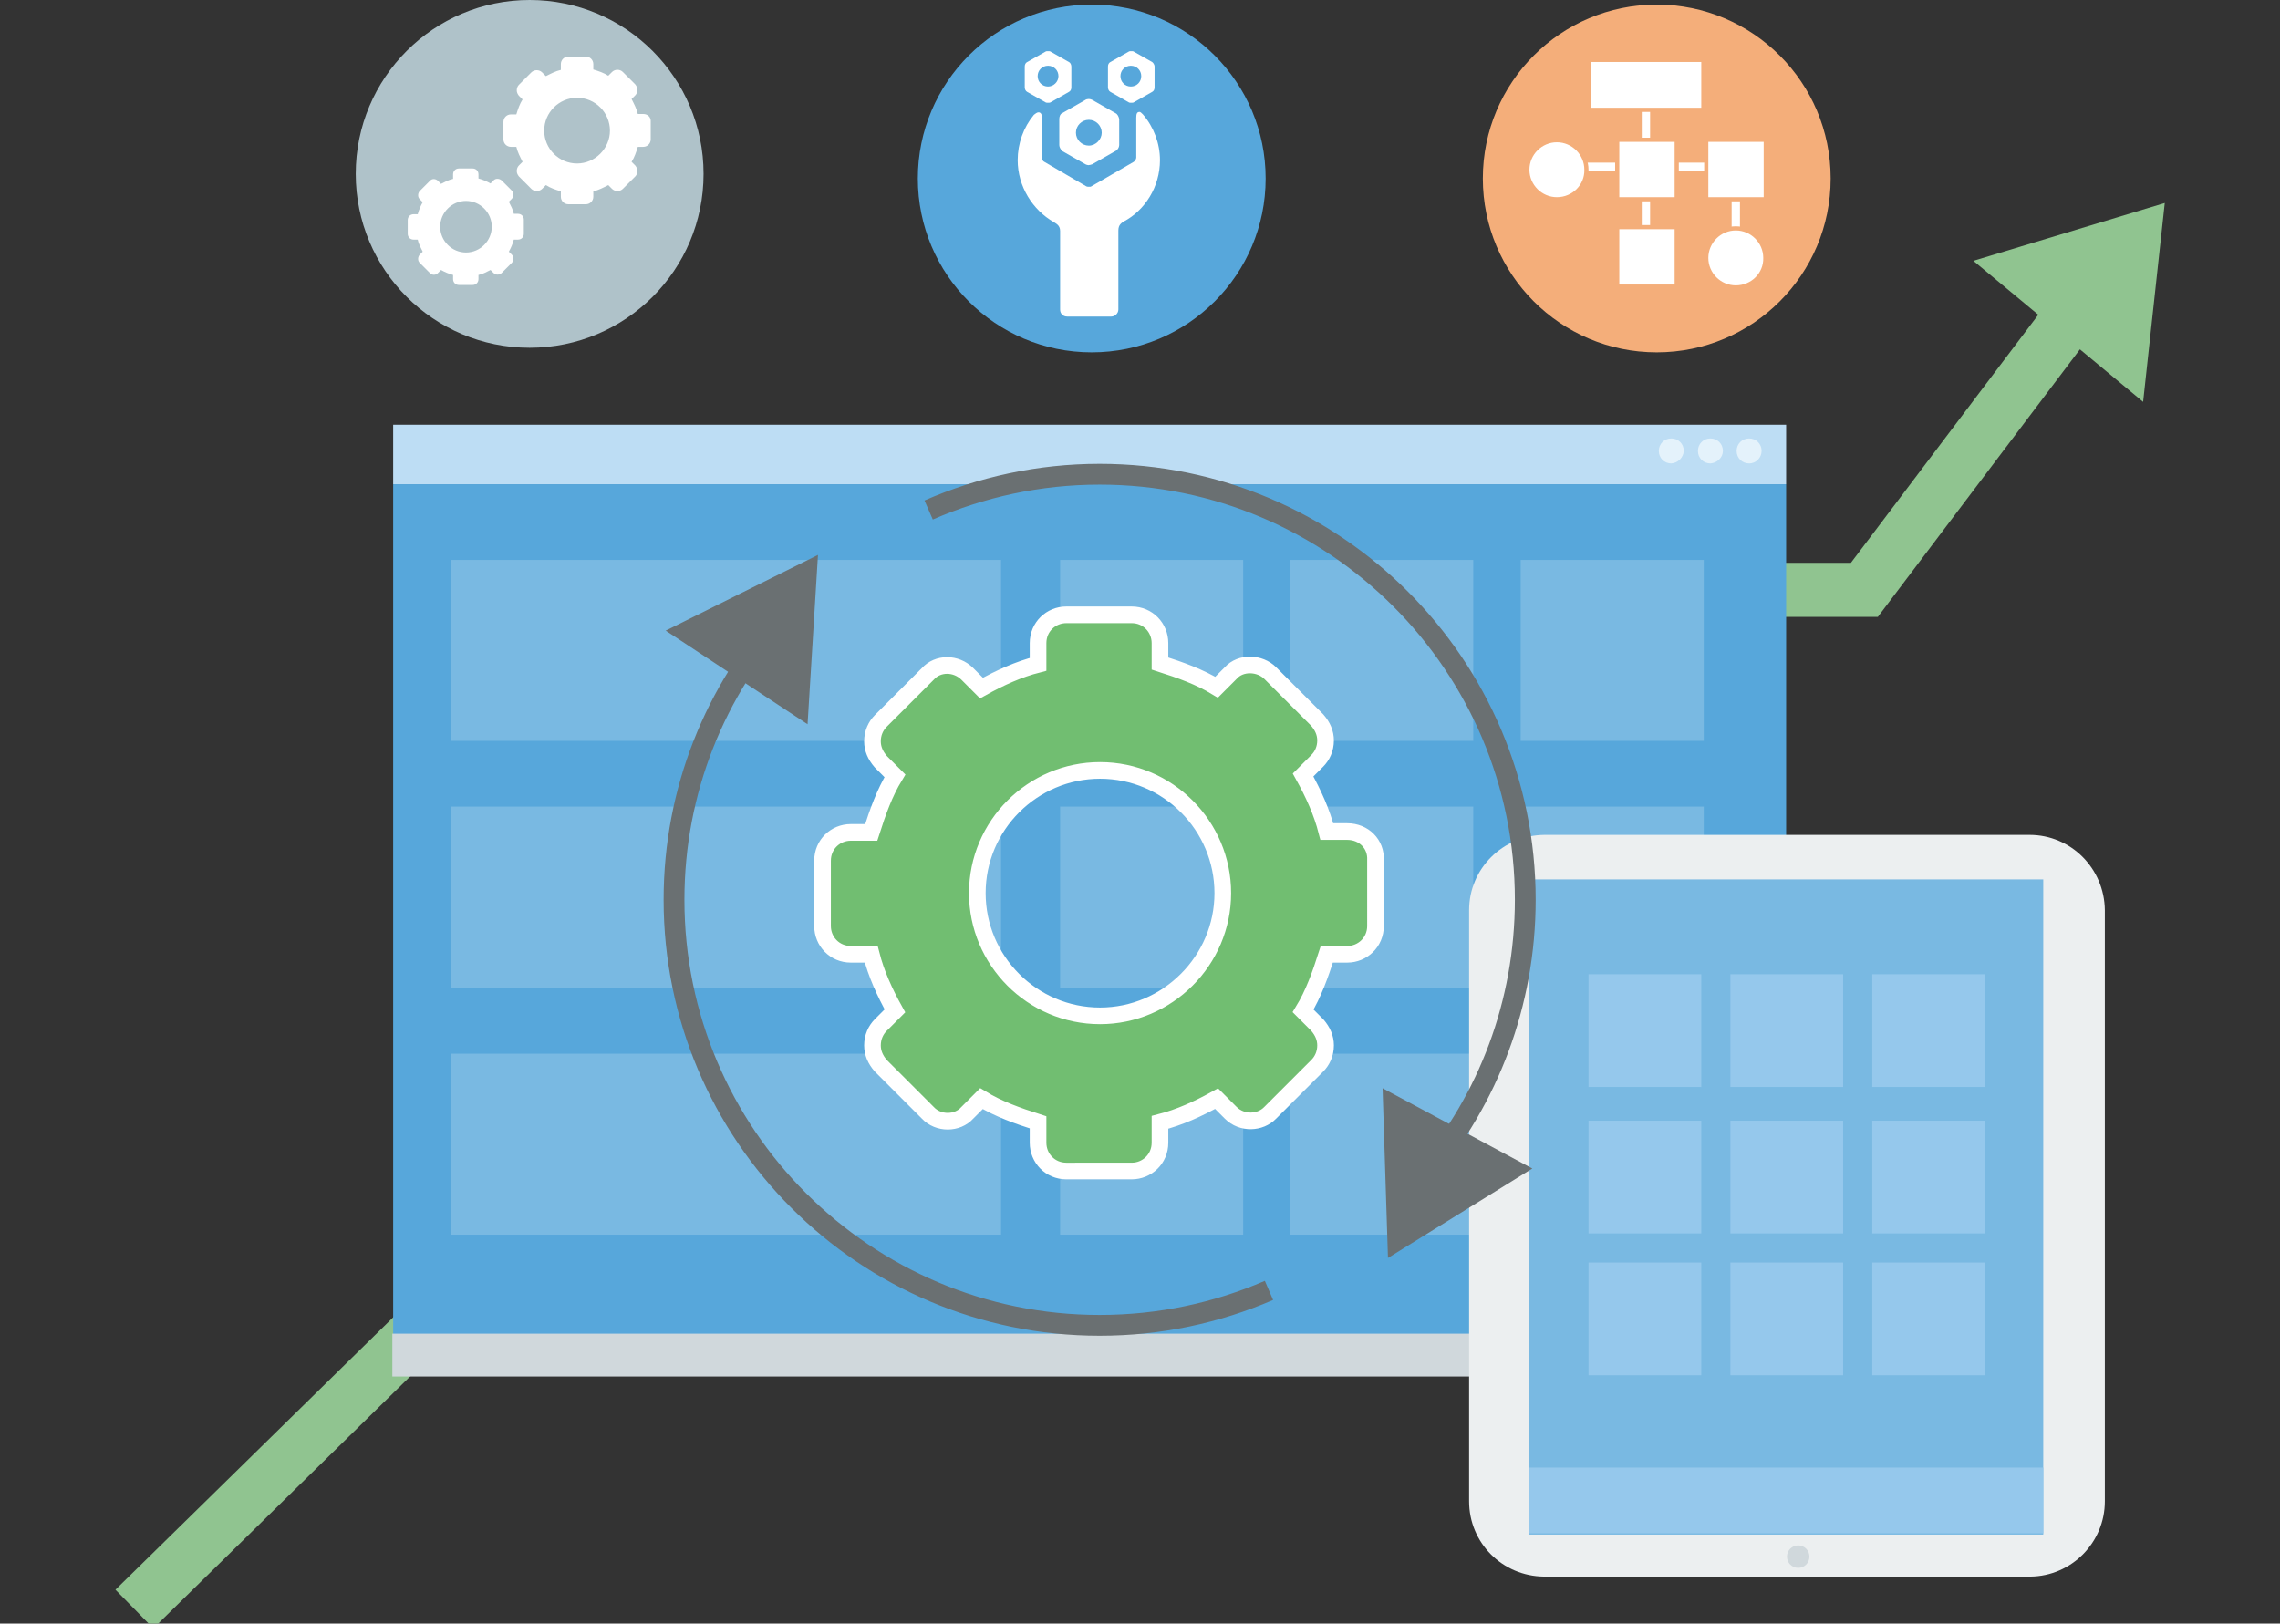
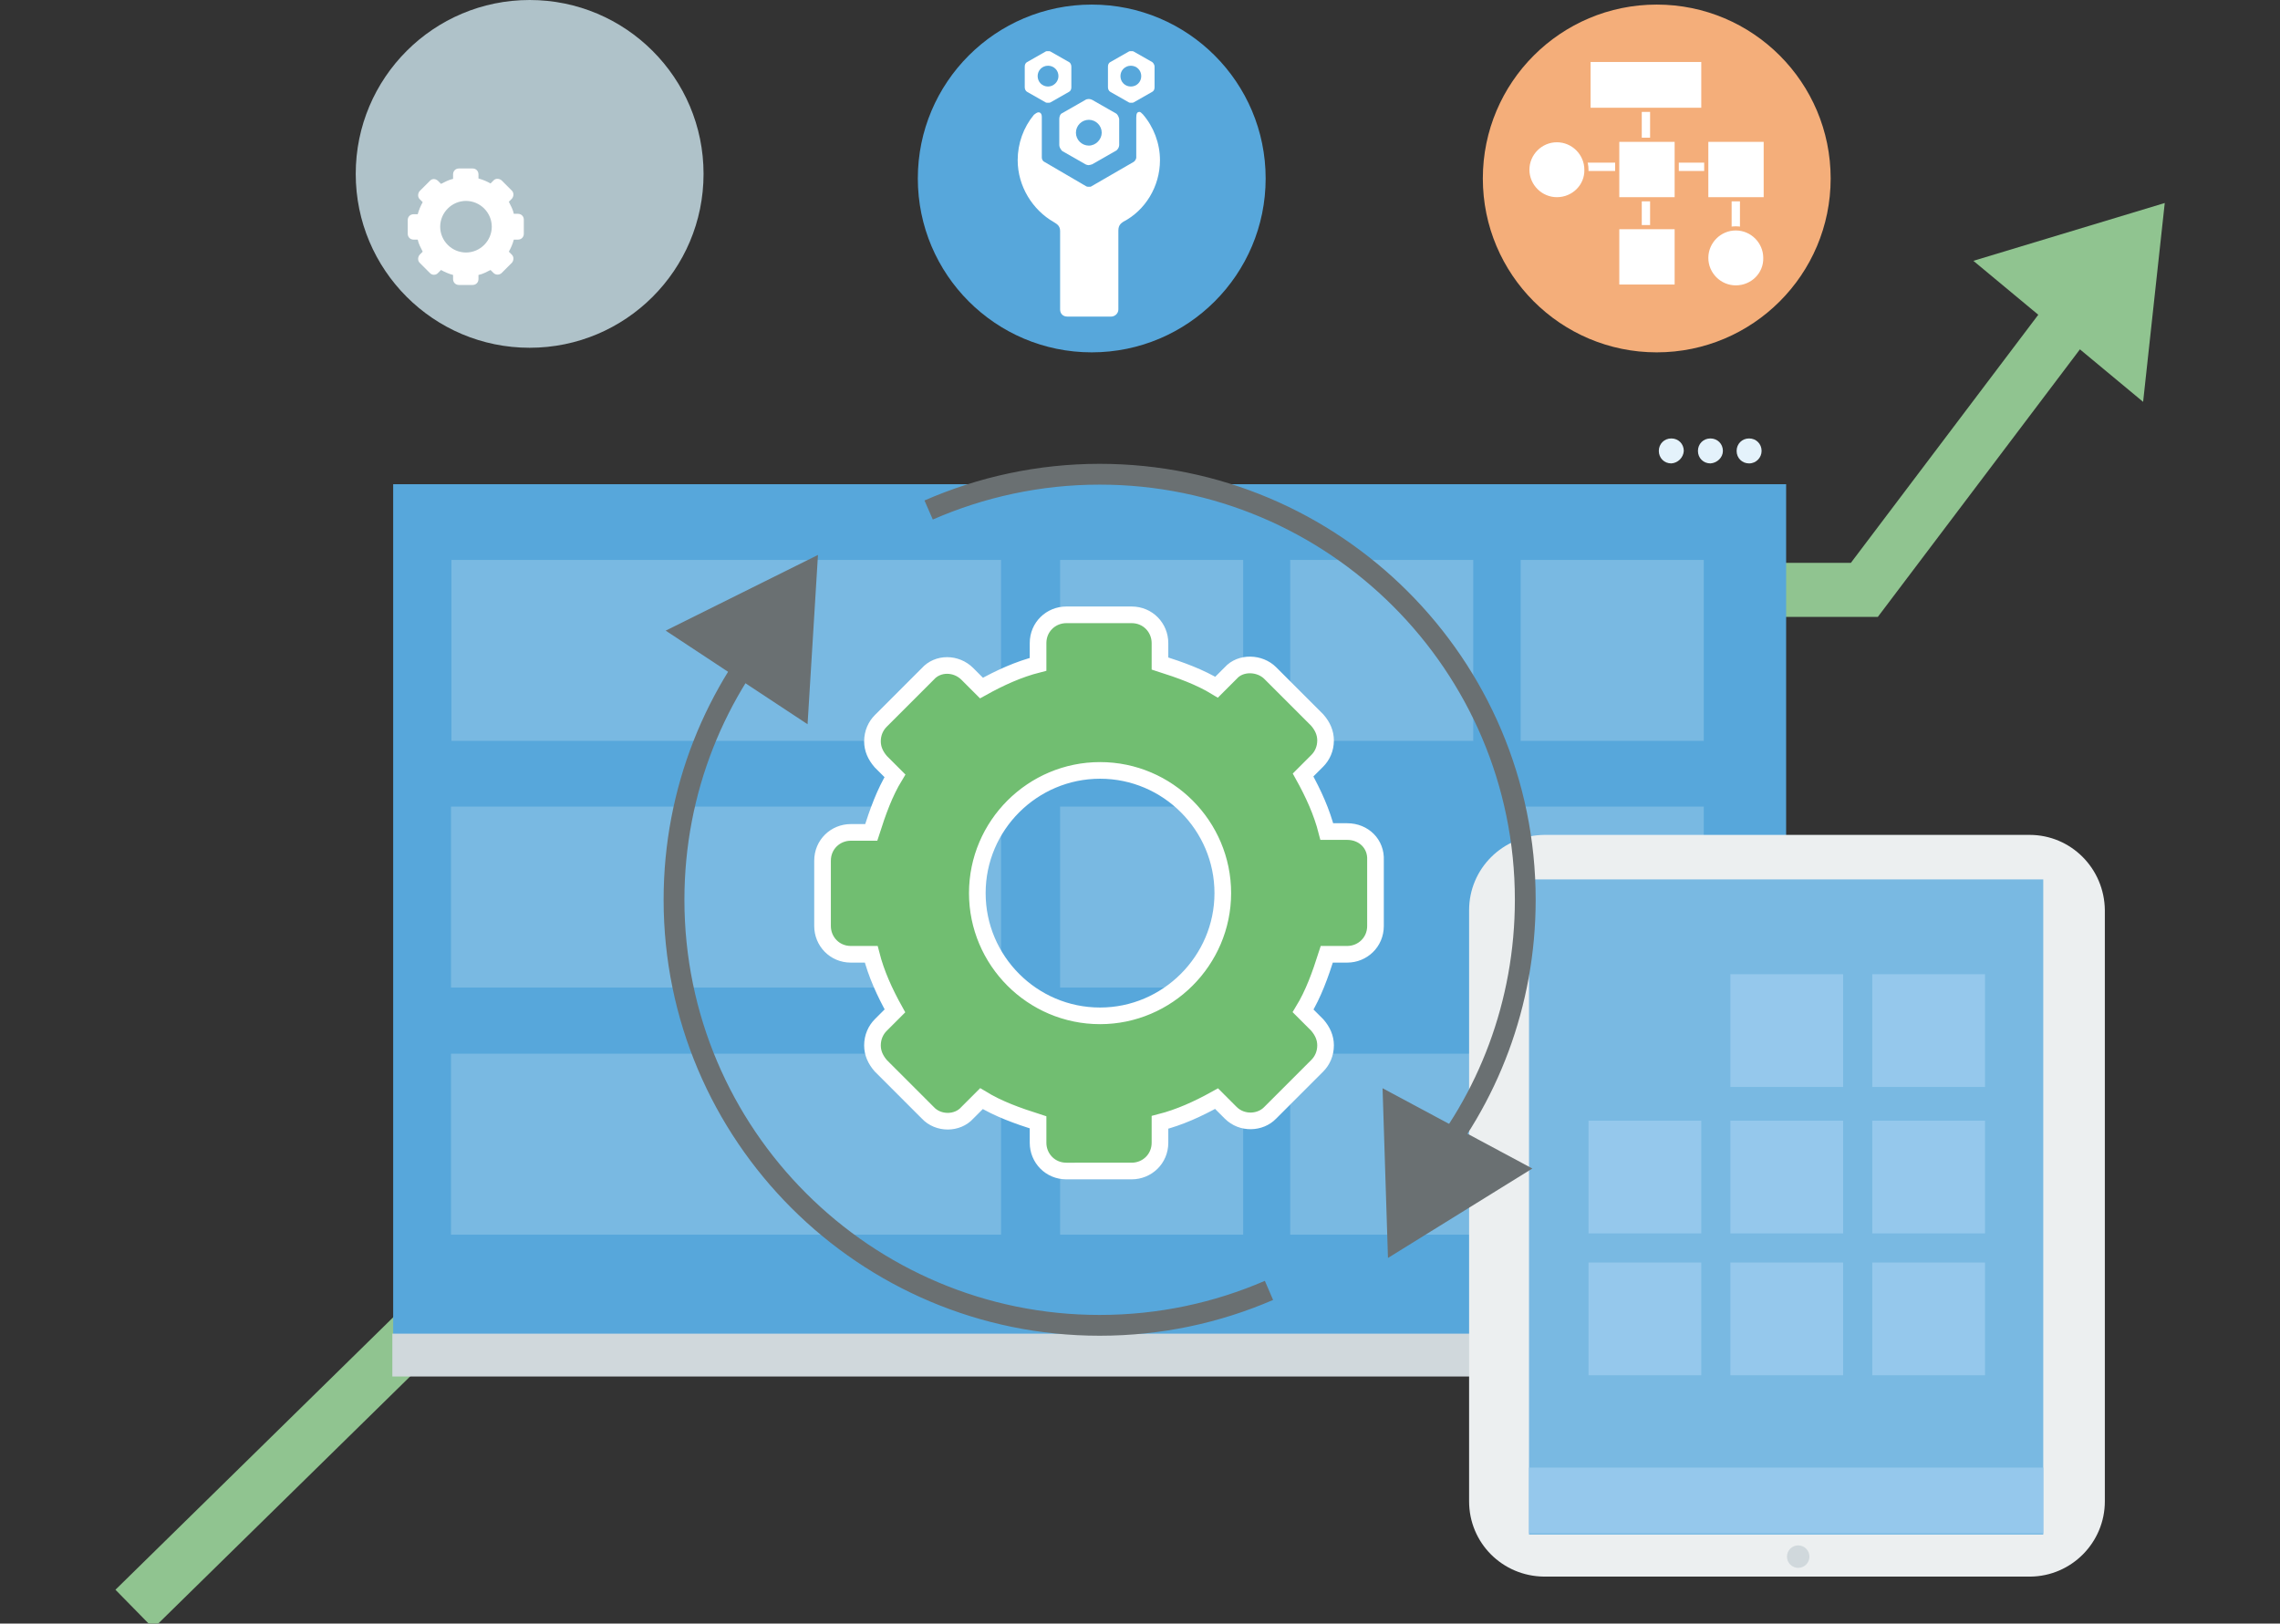
<svg xmlns="http://www.w3.org/2000/svg" version="1.1" id="Layer_1" x="0px" y="0px" viewBox="132 -53.8 548 390.3" style="enable-background:new 132 -53.8 548 390.3;" xml:space="preserve">
  <rect x="132" y="-53.8" width="548" height="390.3" fill="#333333" stroke="none" />
  <style type="text/css">
	.st0{fill:#B0BEC5;}
	.st1{fill:none;stroke:#90C490;stroke-width:13;stroke-miterlimit:10;}
	.st2{fill:#57A7DB;}
	.st3{fill:#BDDDF4;}
	.st4{fill:#E4F2FB;}
	.st5{fill:#D0D8DC;}
	.st6{fill:#79B9E2;}
	.st7{fill:#ECEFF0;}
	.st8{fill:#95C8EC;}
	.st9{fill:#71BE71;stroke:#FFFFFF;stroke-width:4;stroke-miterlimit:10;}
	.st10{fill:#90C490;}
	.st11{fill:none;stroke:#6A7072;stroke-width:5;stroke-miterlimit:10;}
	.st12{fill:#6A7072;}
	.st13{fill:#AFC2C9;}
	.st14{fill:#F4AE7A;}
	.st15{fill:none;stroke:#FFFFFF;stroke-width:2;stroke-miterlimit:10;}
	.st16{fill:#FFFFFF;stroke:#F4AE7A;stroke-miterlimit:10;}
	.st17{fill:#FFFFFF;}
</style>
  <title>Performance testing</title>
  <g id="_Group_2">
    <path id="_Path_14" class="st0" d="M391.2,160.4h-0.8c-1,0-1.8-0.8-1.8-1.8v-0.8c0-1,0.8-1.8,1.8-1.8h0.8c1,0,1.8,0.8,1.8,1.8v0.8   C393.1,159.6,392.2,160.4,391.2,160.4z" />
-     <path id="_Path_15" class="st0" d="M398.4,160.4h-0.8c-1,0-1.8-0.8-1.8-1.8v-0.8c0-1,0.8-1.8,1.8-1.8h0.8c1,0,1.8,0.8,1.8,1.8v0.8   C400.2,159.6,399.4,160.4,398.4,160.4z" />
+     <path id="_Path_15" class="st0" d="M398.4,160.4h-0.8c-1,0-1.8-0.8-1.8-1.8v-0.8c0-1,0.8-1.8,1.8-1.8c1,0,1.8,0.8,1.8,1.8v0.8   C400.2,159.6,399.4,160.4,398.4,160.4z" />
    <path id="_Path_16" class="st0" d="M405.3,160.4h-0.8c-1,0-1.8-0.8-1.8-1.8v-0.8c0-1,0.8-1.8,1.8-1.8h0.8c1,0,1.8,0.8,1.8,1.8v0.8   c0.1,0.9-0.6,1.7-1.5,1.8C405.6,160.4,405.4,160.4,405.3,160.4L405.3,160.4z" />
  </g>
  <polyline class="st1" points="164.3,333 270.1,229.2 339.6,263.3 486.2,88 580.1,88 638.1,11.2 " />
  <g id="_Group_3">
    <rect id="_Path_17" x="226.5" y="62.6" class="st2" width="334.8" height="205.4" />
-     <rect id="_Path_18" x="226.5" y="48.3" class="st3" width="334.8" height="14.3" />
    <g id="_Group_4">
      <path id="_Path_19" class="st4" d="M533.7,57.6L533.7,57.6c-1.7,0-3-1.3-3-3l0,0c0-1.7,1.3-3,3-3l0,0c1.7,0,3,1.3,3,3l0,0    C536.6,56.2,535.3,57.5,533.7,57.6z" />
      <path id="_Path_20" class="st4" d="M543.1,57.6L543.1,57.6c-1.7,0-3-1.3-3-3l0,0c0-1.7,1.3-3,3-3l0,0c1.7,0,3,1.3,3,3l0,0    C546.1,56.2,544.7,57.5,543.1,57.6z" />
      <path id="_Path_21" class="st4" d="M552.4,57.6L552.4,57.6c-1.7,0-3-1.3-3-3l0,0c0-1.7,1.3-3,3-3l0,0c1.7,0,3,1.3,3,3l0,0    C555.4,56.2,554.1,57.6,552.4,57.6z" />
    </g>
  </g>
  <rect id="_Path_22" x="226.3" y="266.8" class="st5" width="334.8" height="10.3" />
  <rect id="_Path_23" x="386.8" y="80.8" class="st6" width="44" height="43.5" />
  <rect id="_Path_24" x="240.5" y="80.8" class="st6" width="132.1" height="43.5" />
  <rect id="_Path_25" x="240.4" y="140.1" class="st6" width="132.2" height="43.5" />
  <rect id="_Path_26" x="240.4" y="199.5" class="st6" width="132.2" height="43.5" />
  <rect id="_Path_27" x="442.1" y="80.8" class="st6" width="44" height="43.5" />
  <rect id="_Path_28" x="386.8" y="140.1" class="st6" width="44" height="43.5" />
-   <rect id="_Path_29" x="442.1" y="140.1" class="st6" width="44" height="43.5" />
  <rect id="_Path_30" x="497.5" y="140.1" class="st6" width="44" height="43.5" />
  <rect id="_Path_30-2" x="497.5" y="80.8" class="st6" width="44" height="43.5" />
  <rect id="_Path_31" x="386.8" y="199.5" class="st6" width="44" height="43.5" />
  <rect id="_Path_32" x="442.1" y="199.5" class="st6" width="44" height="43.5" />
  <rect id="_Path_33" x="497.5" y="199.5" class="st6" width="44" height="43.5" />
  <g>
    <path id="_Path_34" class="st7" d="M619.7,325.2H503.1c-10-0.1-18-8.1-18-18.1V165c0-10,8.1-18,18.1-18.1h116.6   c10,0,18,8.1,18.1,18.1v142.1c0,9.9-8,18-17.9,18.1L619.7,325.2z" />
    <rect id="_Path_35" x="499.5" y="157.6" class="st6" width="123.6" height="157.5" />
    <circle id="_Path_36" class="st5" cx="564.2" cy="320.4" r="2.7" />
    <rect id="_Path_37" x="499.5" y="299" class="st8" width="123.6" height="15.8" />
-     <rect id="_Path_38" x="513.8" y="180.4" class="st8" width="27.1" height="27.1" />
    <rect id="_Path_39" x="547.9" y="180.4" class="st8" width="27.1" height="27.1" />
    <rect id="_Path_40" x="582" y="180.4" class="st8" width="27.1" height="27.1" />
    <rect id="_Path_41" x="513.8" y="215.6" class="st8" width="27.1" height="27.1" />
    <rect id="_Path_42" x="547.9" y="215.6" class="st8" width="27.1" height="27.1" />
    <rect id="_Path_43" x="582" y="215.6" class="st8" width="27.1" height="27.1" />
    <rect id="_Path_44" x="513.8" y="249.7" class="st8" width="27.1" height="27.1" />
    <rect id="_Path_45" x="547.9" y="249.7" class="st8" width="27.1" height="27.1" />
    <rect id="_Path_46" x="582" y="249.7" class="st8" width="27.1" height="27.1" />
  </g>
  <path class="st9" d="M455.8,146.1h-4.9c-1.2-4.7-3.2-9.1-5.7-13.6l3.4-3.4c1.2-1.2,2-2.9,2-4.9c0-1.8-0.7-3.4-2-4.9L437.3,108  c-2.5-2.5-7.1-2.7-9.5,0l-3.4,3.4c-4.1-2.5-8.6-4.1-13.6-5.7v-4.9c0-3.7-2.9-6.8-6.8-6.8h-15.7c-3.7,0-6.8,2.9-6.8,6.8v5.1  c-4.7,1.2-9.1,3.2-13.6,5.7l-3.4-3.4c-2.7-2.7-7.1-2.7-9.5,0l-11.3,11.3c-1.2,1.2-2,2.9-2,4.9c0,1.8,0.7,3.4,2,4.9l3.4,3.4  c-2.5,4.1-4.1,8.6-5.7,13.6h-4.9c-3.7,0-6.8,2.9-6.8,6.8v15.7c0,3.7,2.9,6.8,6.8,6.8h4.9c1.2,4.7,3.2,9.1,5.7,13.6l-3.4,3.4  c-1.2,1.2-2,2.9-2,4.9c0,1.8,0.7,3.4,2,4.9l11.3,11.3c2.5,2.7,7.1,2.7,9.5,0l3.4-3.4c4.1,2.5,8.6,4.1,13.6,5.7v4.9  c0,3.7,2.9,6.8,6.8,6.8H404c3.7,0,6.8-2.9,6.8-6.8V216c4.7-1.2,9.1-3.2,13.6-5.7l3.4,3.4c2.7,2.7,7.1,2.5,9.5,0l11.3-11.3  c1.2-1.2,2-2.9,2-4.9c0-1.8-0.7-3.4-2-4.9l-3.4-3.4c2.5-4.1,4.1-8.6,5.7-13.6h4.9c3.7,0,6.8-2.9,6.8-6.8V153  C462.8,149.1,459.8,146.1,455.8,146.1z M396.4,190.4c-16.3,0-29.5-13.3-29.5-29.5c0-16.3,13.3-29.5,29.5-29.5  c16.3,0,29.5,13.3,29.5,29.5S412.6,190.4,396.4,190.4z" />
  <polygon class="st10" points="606.3,8.9 652.3,-5 647.1,42.8 " />
  <g>
    <path class="st11" d="M437,256.4c-12.5,5.4-26.2,8.4-40.7,8.4c-56.4,0-102.3-45.8-102.3-102.3c0-26.4,10-50.4,26.4-68.5" />
    <polygon class="st12" points="292,97.8 328.6,79.6 326.1,120.3  " />
    <polygon class="st12" points="465.6,248.6 464.3,207.8 500.3,227.1  " />
    <path class="st11" d="M355.2,68.8c12.6-5.5,26.5-8.6,41.1-8.6c56.4,0,102.3,45.8,102.3,102.3c0,25-9,48-23.9,65.6" />
  </g>
  <circle class="st13" cx="259.3" cy="-12" r="41.8" />
  <circle class="st2" cx="394.4" cy="-10.9" r="41.8" />
  <circle class="st14" cx="530.2" cy="-10.9" r="41.8" />
  <g>
    <line class="st15" x1="527.6" y1="-33.4" x2="527.6" y2="6.1" />
    <polyline class="st15" points="507.3,-13.7 549.2,-13.7 549.2,6.9  " />
    <path class="st16" d="M506.2-5.9L506.2-5.9c-3.9,0-7.1-3.2-7.1-7.1v0c0-3.9,3.2-7.1,7.1-7.1h0c3.9,0,7.1,3.2,7.1,7.1v0   C513.4-9.1,510.2-5.9,506.2-5.9z" />
    <rect x="513.8" y="-39.4" class="st16" width="27.6" height="12" />
    <rect x="520.7" y="-20.2" class="st16" width="14.3" height="14.3" />
    <rect x="542.1" y="-20.2" class="st16" width="14.3" height="14.3" />
    <rect x="520.7" y="0.8" class="st16" width="14.3" height="14.3" />
    <path class="st16" d="M549.2,15.3L549.2,15.3c-3.9,0-7.1-3.2-7.1-7.1v0c0-3.9,3.2-7.1,7.1-7.1l0,0c3.9,0,7.1,3.2,7.1,7.1v0   C556.4,12.1,553.2,15.3,549.2,15.3z" />
  </g>
  <path class="st17" d="M256.5-2.4h-1c-0.2-1-0.7-1.9-1.2-2.9L255-6c0.2-0.2,0.4-0.6,0.4-1c0-0.4-0.1-0.7-0.4-1l-2.4-2.4  c-0.5-0.5-1.5-0.6-2,0l-0.7,0.7c-0.9-0.5-1.8-0.9-2.9-1.2v-1c0-0.8-0.6-1.4-1.4-1.4h-3.3c-0.8,0-1.4,0.6-1.4,1.4v1.1  c-1,0.2-1.9,0.7-2.9,1.2l-0.7-0.7c-0.6-0.6-1.5-0.6-2,0l-2.4,2.4c-0.2,0.2-0.4,0.6-0.4,1c0,0.4,0.1,0.7,0.4,1l0.7,0.7  c-0.5,0.9-0.9,1.8-1.2,2.9h-1c-0.8,0-1.4,0.6-1.4,1.4v3.3c0,0.8,0.6,1.4,1.4,1.4h1c0.2,1,0.7,1.9,1.2,2.9l-0.7,0.7  c-0.2,0.2-0.4,0.6-0.4,1c0,0.4,0.1,0.7,0.4,1l2.4,2.4c0.5,0.6,1.5,0.6,2,0l0.7-0.7c0.9,0.5,1.8,0.9,2.9,1.2v1c0,0.8,0.6,1.4,1.4,1.4  h3.3c0.8,0,1.4-0.6,1.4-1.4v-1c1-0.2,1.9-0.7,2.9-1.2l0.7,0.7c0.6,0.6,1.5,0.5,2,0l2.4-2.4c0.2-0.2,0.4-0.6,0.4-1  c0-0.4-0.1-0.7-0.4-1l-0.7-0.7c0.5-0.9,0.9-1.8,1.2-2.9h1c0.8,0,1.4-0.6,1.4-1.4V-1C257.9-1.8,257.3-2.4,256.5-2.4z M244,6.9  c-3.4,0-6.2-2.8-6.2-6.2c0-3.4,2.8-6.2,6.2-6.2c3.4,0,6.2,2.8,6.2,6.2S247.4,6.9,244,6.9z" />
-   <path class="st17" d="M286.6-26.4h-1.3c-0.3-1.3-0.9-2.4-1.5-3.6l0.9-0.9c0.3-0.3,0.5-0.8,0.5-1.3c0-0.5-0.2-0.9-0.5-1.3l-3-3  c-0.7-0.7-1.9-0.7-2.6,0l-0.9,0.9c-1.1-0.7-2.3-1.1-3.6-1.5v-1.3c0-1-0.8-1.8-1.8-1.8h-4.2c-1,0-1.8,0.8-1.8,1.8v1.4  c-1.3,0.3-2.4,0.9-3.6,1.5l-0.9-0.9c-0.7-0.7-1.9-0.7-2.6,0l-3,3c-0.3,0.3-0.5,0.8-0.5,1.3c0,0.5,0.2,0.9,0.5,1.3l0.9,0.9  c-0.7,1.1-1.1,2.3-1.5,3.6h-1.3c-1,0-1.8,0.8-1.8,1.8v4.2c0,1,0.8,1.8,1.8,1.8h1.3c0.3,1.3,0.9,2.4,1.5,3.6l-0.9,0.9  c-0.3,0.3-0.5,0.8-0.5,1.3c0,0.5,0.2,0.9,0.5,1.3l3,3c0.7,0.7,1.9,0.7,2.6,0l0.9-0.9c1.1,0.7,2.3,1.1,3.6,1.5v1.3  c0,1,0.8,1.8,1.8,1.8h4.2c1,0,1.8-0.8,1.8-1.8v-1.3c1.3-0.3,2.4-0.9,3.6-1.5l0.9,0.9c0.7,0.7,1.9,0.7,2.6,0l3-3  c0.3-0.3,0.5-0.8,0.5-1.3c0-0.5-0.2-0.9-0.5-1.3l-0.9-0.9c0.7-1.1,1.1-2.3,1.5-3.6h1.3c1,0,1.8-0.8,1.8-1.8v-4.2  C288.5-25.6,287.7-26.4,286.6-26.4z M270.7-14.5c-4.4,0-7.9-3.6-7.9-7.9c0-4.4,3.6-7.9,7.9-7.9c4.4,0,7.9,3.6,7.9,7.9  S275-14.5,270.7-14.5z" />
  <g>
    <path class="st17" d="M410.8-15.3c0-4-1.5-8-4.1-11c-0.3-0.3-0.6-0.6-0.8-0.6c-0.6,0-0.8,0.4-0.8,1.4v9.6c0,0.3-0.3,0.8-0.6,1   L394.3-9c-0.1,0.1-0.3,0.1-0.6,0.1c-0.1,0-0.4,0-0.6-0.1L383-14.9c-0.3-0.1-0.6-0.6-0.6-1v-9.8c0-1.1-0.7-1.1-0.8-1.1   c-0.4,0-0.8,0.4-1.1,0.6c-2.5,3-3.9,6.9-3.9,10.9c0,6.3,3.6,12,8.7,14.9c0.4,0.3,1.5,0.7,1.5,2.1v18.9c0,1,0.7,1.7,1.7,1.7h10.6   c0.8,0,1.7-0.7,1.7-1.7V1.6c0-1.4,0.8-1.8,1.2-2.1C407.2-3.2,410.8-8.9,410.8-15.3" />
    <path class="st17" d="M400.1-26.6l-5.6-3.2c-0.2-0.1-0.5-0.2-0.9-0.2c-0.2,0-0.6,0.1-0.7,0.2l-5.6,3.2c-0.5,0.2-0.7,0.9-0.7,1.4   v6.3c0,0.5,0.4,1.1,0.7,1.4l5.6,3.2c0.2,0.1,0.5,0.2,0.7,0.2s0.6-0.1,0.9-0.2l5.6-3.2c0.5-0.2,0.9-0.9,0.9-1.4v-6.3   C400.9-25.7,400.6-26.4,400.1-26.6 M393.7-18.8c-1.7,0-3.1-1.4-3.1-3.1c0-1.7,1.4-3.1,3.1-3.1c1.7,0,3.1,1.4,3.1,3.1   C396.8-20.3,395.4-18.8,393.7-18.8" />
    <path class="st17" d="M388.9-38.9l-4.4-2.5c-0.1-0.1-0.4-0.1-0.6-0.1s-0.5,0-0.6,0.1l-4.4,2.5c-0.4,0.2-0.6,0.6-0.6,1.1v5   c0,0.4,0.2,0.9,0.6,1.1l4.4,2.5c0.1,0.1,0.4,0.1,0.6,0.1s0.5,0,0.6-0.1l4.4-2.5c0.4-0.2,0.6-0.6,0.6-1.1v-5   C389.5-38.3,389.2-38.8,388.9-38.9 M383.9-33c-1.4,0-2.5-1.1-2.5-2.5c0-1.4,1.1-2.5,2.5-2.5s2.5,1.1,2.5,2.5   C386.4-34.1,385.2-33,383.9-33" />
    <path class="st17" d="M408.9-38.9l-4.4-2.5c-0.1-0.1-0.4-0.1-0.6-0.1c-0.2,0-0.5,0-0.6,0.1l-4.4,2.5c-0.4,0.2-0.6,0.6-0.6,1.1v5   c0,0.4,0.2,0.9,0.6,1.1l4.4,2.5c0.1,0.1,0.4,0.1,0.6,0.1c0.2,0,0.5,0,0.6-0.1l4.4-2.5c0.4-0.2,0.6-0.6,0.6-1.1v-5   C409.5-38.3,409.1-38.8,408.9-38.9 M403.8-33c-1.4,0-2.5-1.1-2.5-2.5c0-1.4,1.1-2.5,2.5-2.5s2.5,1.1,2.5,2.5   C406.3-34.1,405.2-33,403.8-33" />
  </g>
</svg>